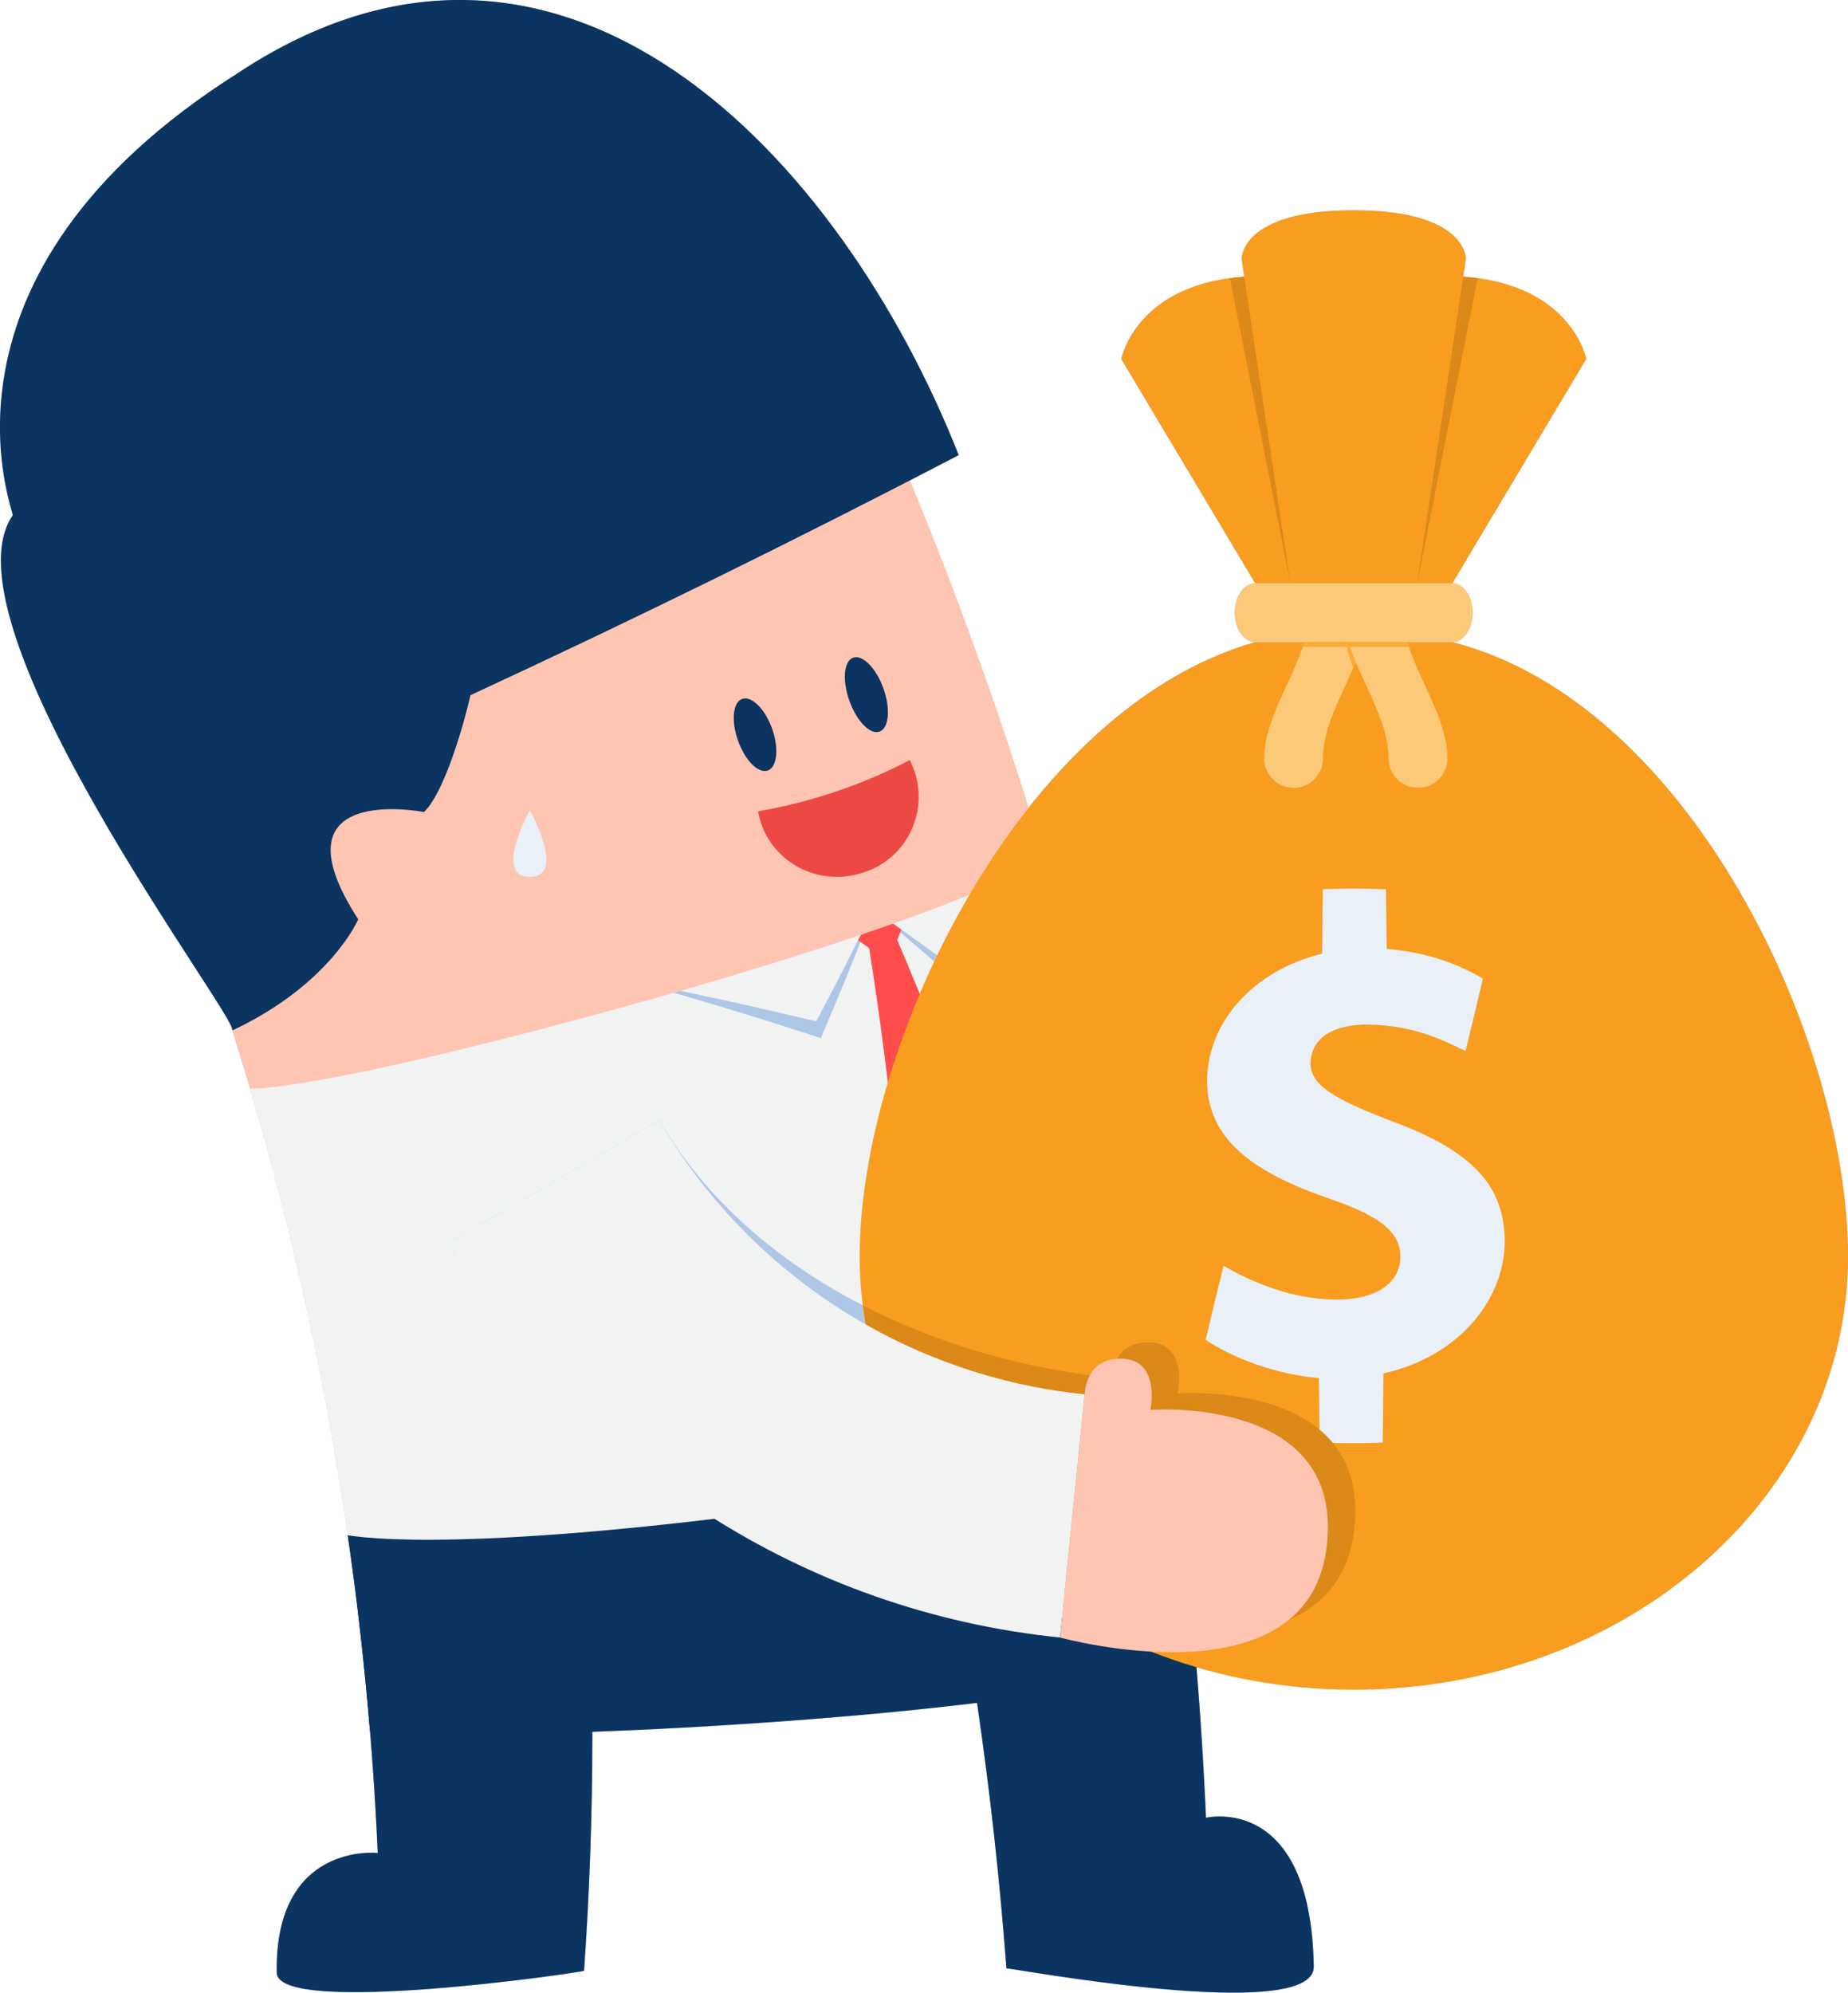
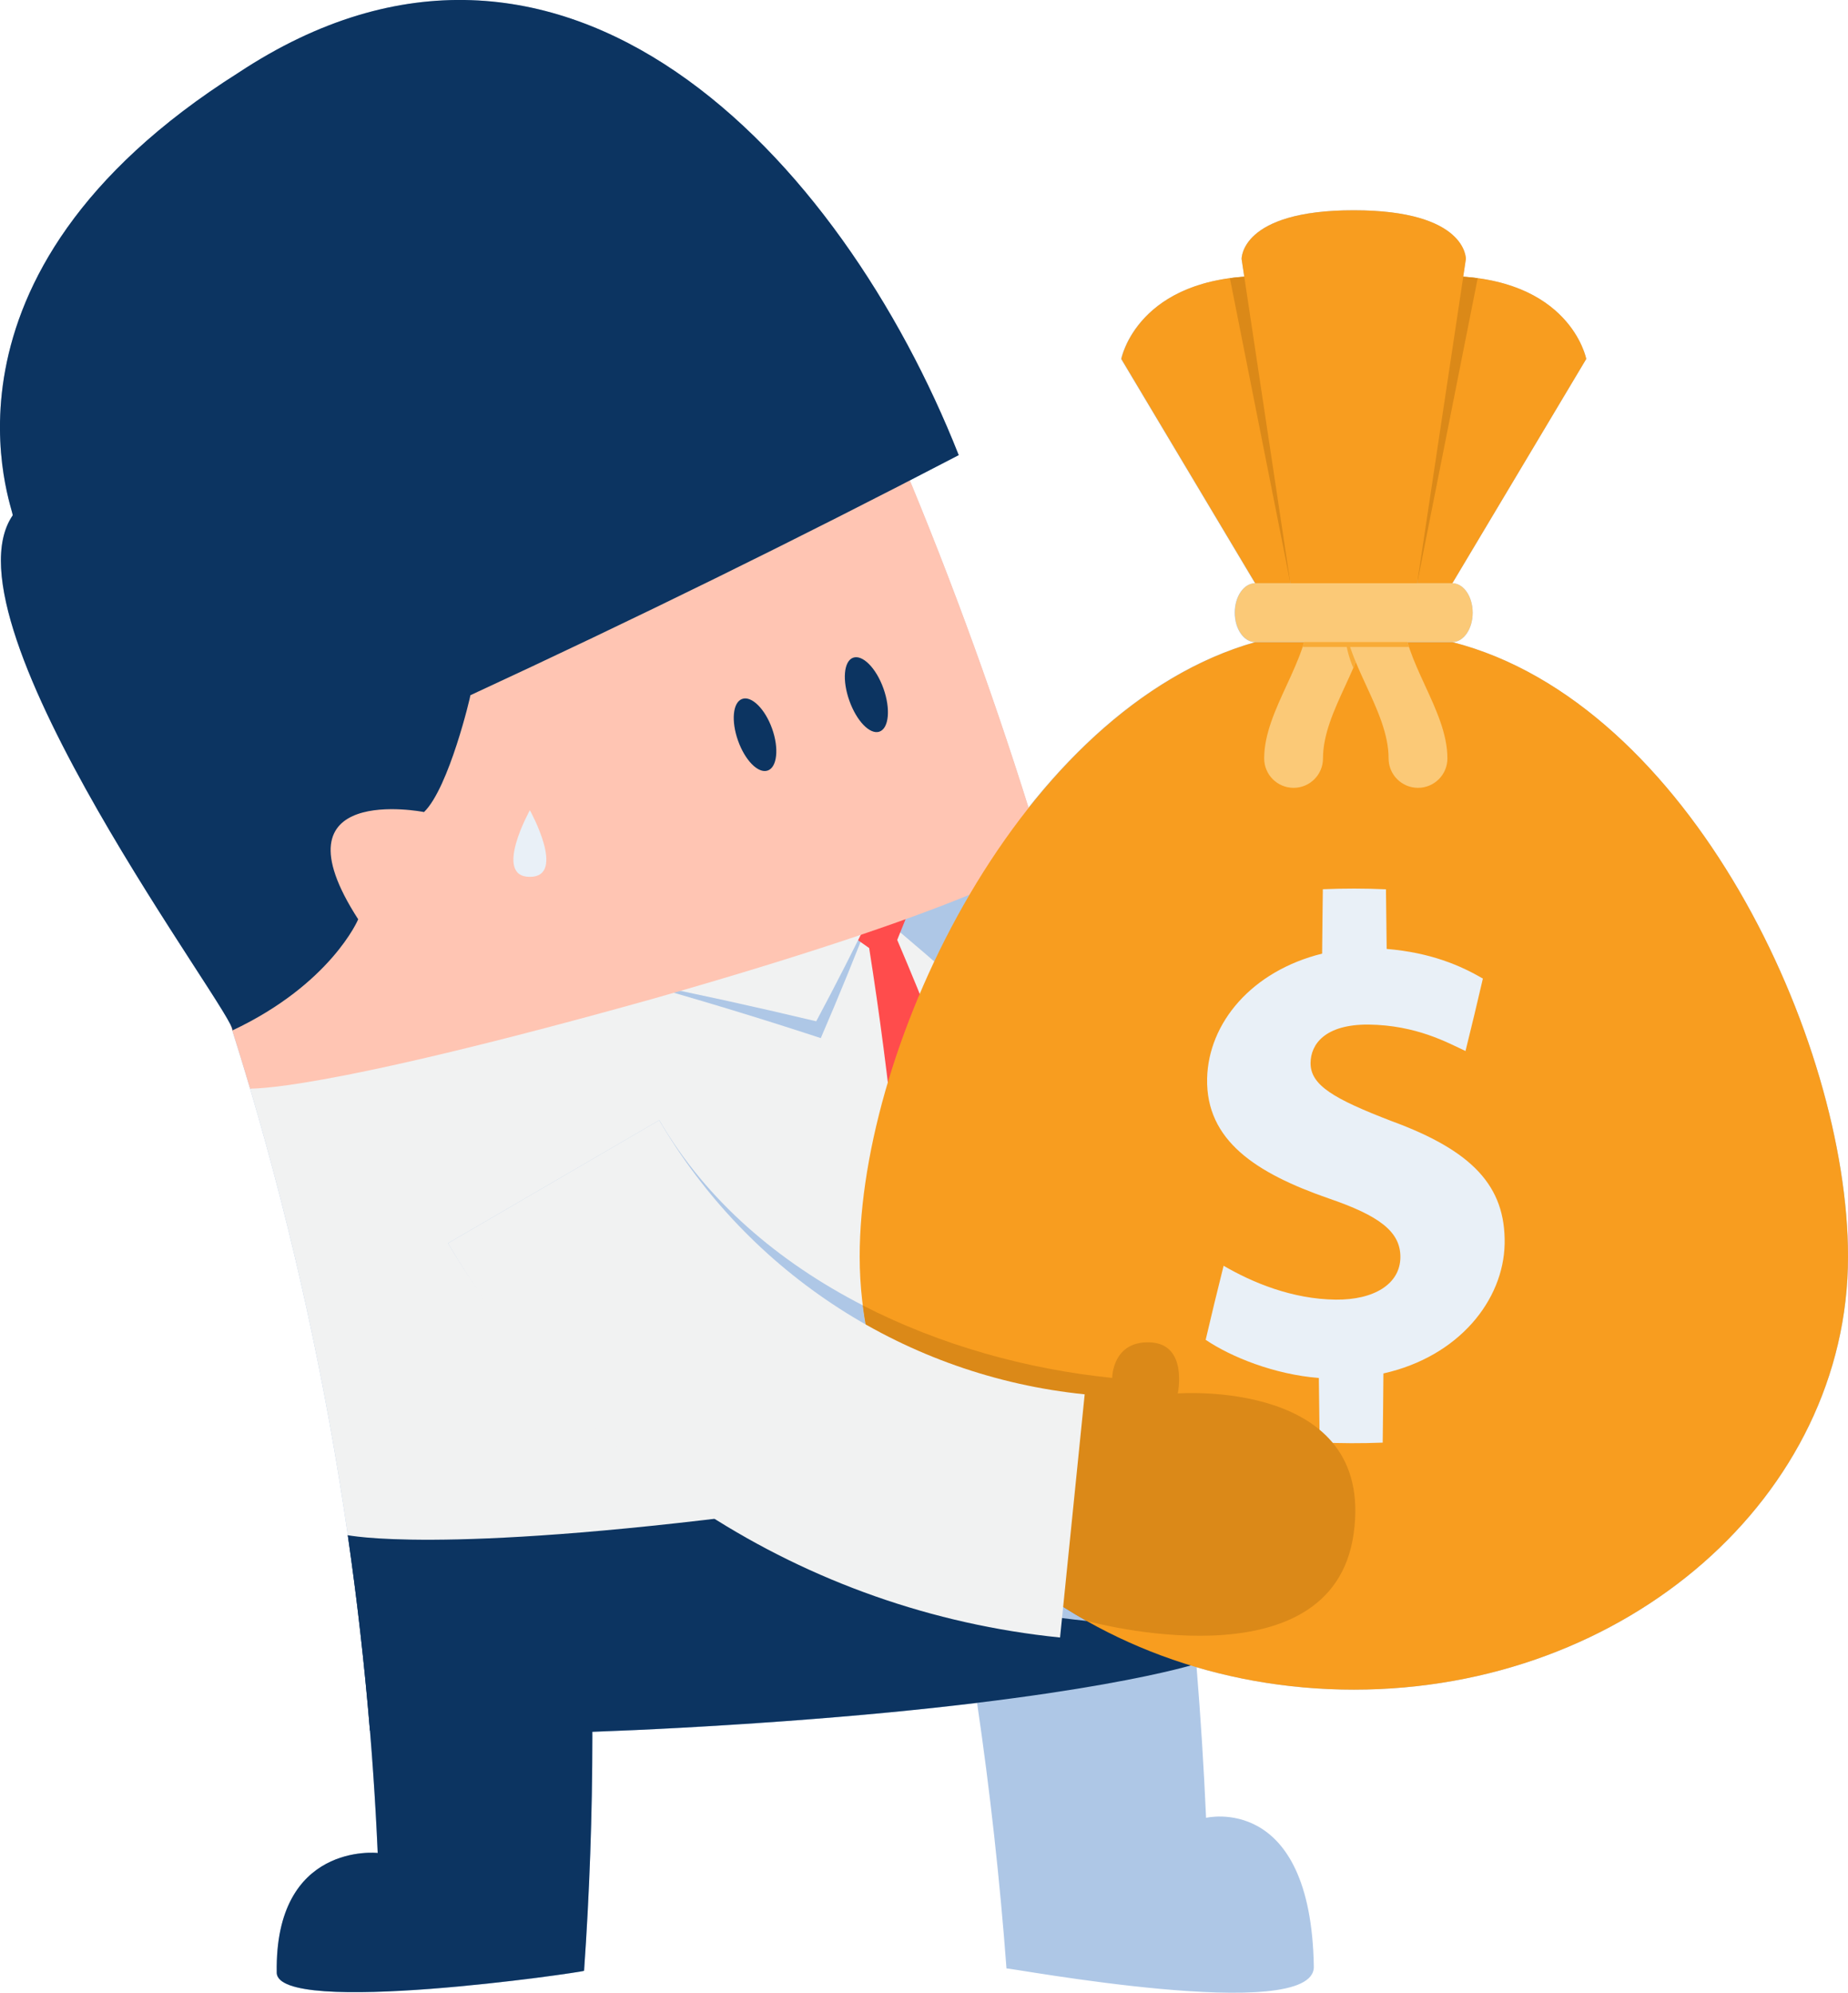
<svg xmlns="http://www.w3.org/2000/svg" version="1.1" id="Layer_1" x="0px" y="0px" viewBox="0 0 2318.6 2500" enable-background="new 0 0 2318.6 2500" xml:space="preserve">
  <g>
    <path fill="#AEC7E6" d="M1822.2,805.6h-56.3v0L1822.2,805.6c14.1,0,25.5-16.5,25.5-36.9c0-20.4-11.4-36.9-25.5-36.9l168-281.4   c0,0-16.5-86.1-138.2-101.6c-1.4-0.2-2.8-0.3-4.2-0.5c-0.5-0.1-0.9-0.1-1.4-0.1c-1.8-0.2-3.6-0.4-5.4-0.5c-0.2,0-0.4,0-0.6-0.1   c-1.5-0.1-3.1-0.3-4.7-0.4l3.3-22.2c0,0,1.9-61.2-140.7-61.2S1557.8,325,1557.8,325l3.3,22.2c-1.6,0.1-3.1,0.2-4.7,0.4   c-0.2,0-0.4,0-0.6,0.1c-1.8,0.2-3.6,0.3-5.4,0.5c-0.5,0-0.9,0.1-1.4,0.1c-1.4,0.2-2.8,0.3-4.2,0.5   c-121.7,15.5-138.2,101.6-138.2,101.6l168,281.4h0c-14.1,0-25.5,16.5-25.5,36.9c0,20.4,11.4,36.9,25.5,36.9h61.2l0,0h-61.2   c-109.1,30.9-205.9,108.6-284.3,207.7c-43-137.1-91.9-272.1-146.4-404.4c-0.9-2.1-1.7-4.2-2.6-6.2c20.5-10.5,40.9-21.1,61.3-31.8   C1055.2,196.9,705.8-177.4,299.3,91.2C-106.1,347.3,18.9,643.5,15.9,646.6c-87.5,127.7,240.5,574,273.1,638.6   c8.5,26.8,16.8,53.6,24.8,80.6c0,0,0,0,0.2,0c-0.1,0-0.1,0-0.2,0c54.1,183.1,95.1,370.4,122.6,560.3c0,0,0,0,0,0c0,0,0,0,0,0   c1.4,9.3,2.7,18.7,3.9,28.1c0.4,2.9,0.8,5.8,1.2,8.7c0.9,6.6,1.8,13.1,2.6,19.7c0.4,3.3,0.9,6.6,1.3,9.9c0.8,6.4,1.6,12.8,2.4,19.2   c0.4,3.1,0.8,6.2,1.1,9.3c0.9,7.7,1.8,15.5,2.7,23.2c0.2,1.7,0.4,3.3,0.6,5c1.1,9.4,2.1,18.7,3.1,28.1c0.3,2.6,0.5,5.3,0.8,7.9   c0.7,6.8,1.4,13.6,2.1,20.4c0.3,3.3,0.7,6.7,1,10c0.6,6.3,1.2,12.6,1.8,18.9c0.3,3.3,0.6,6.6,0.9,9.9c0.6,7,1.2,14,1.8,21   c4.4,53,7.9,106.2,10.2,159.4c-0.8-0.2-129.3-13.7-126.7,150c0.2,55.9,385.7-0.6,385.6-2.2c7-99.6,10.4-199.6,10.4-299.8   c66.7-2.4,146.8-6.5,241.7-13.4c95-6.9,174.8-14.9,241-22.9c16.2,110.1,28.5,221.3,36.9,333.1c0-1.8,385.9,70.8,385.6-2.1   c-3.6-219.7-136.3-186.6-135.2-186.9c-2.8-63.1-6.8-126-11.9-188.9c62,18.2,128.4,28.1,197.4,28.1c342.4,0,620-243.2,620-543.3   C2318.6,1304.5,2119.9,881.7,1822.2,805.6z" />
    <g>
      <g>
-         <path fill="#F1F2F2" d="M1826,1916.7c-320.4-32.5-605.9-216.4-767.9-494.7c88.3-51.4,176.7-102.9,265-154.3     c112.6,193.4,311.1,321.3,533.8,343.8C1846.6,1713.2,1836.3,1814.9,1826,1916.7z" />
        <path fill="#FFC5B3" d="M1857,1611.5c0,0,0-46.7,47.8-44.6c47.8,2.1,34.5,64.1,34.5,64.1s247.9-19.1,220.7,175.7     c-27.2,194.8-334,109.9-334,109.9L1857,1611.5z" />
      </g>
      <g>
        <g>
          <g>
-             <path fill="#0C3461" d="M1465.5,1779.4c24.3,165.8,40.2,333.1,47.6,501.1c-1,0.3,131.7-32.7,135.2,186.9       c0.2,72.9-385.6,0.3-385.6,2.1c-16.4-218.8-47.9-434.9-93.8-646.3C1267.9,1808.9,1366.7,1794.2,1465.5,1779.4z" />
            <path fill="#0C3461" d="M436.4,1926c19.1,131.9,31.6,265,37.5,398.7c-0.8-0.2-129.3-13.7-126.7,150       c0.2,55.9,385.7-0.6,385.6-2.2c13.7-194.9,13.9-391.2,0.5-587.1C634.3,1899.1,535.4,1912.7,436.4,1926z" />
            <g>
              <path fill="#0C3461" d="M1500.8,2087.4c0,0.1-137,44.3-516,71.9c-378.9,27.4-520.7,11.5-520.7,11.8        c-6.8-82-16-163.8-27.8-245.1c343.3-46.3,686.4-95.2,1029.1-146.6C1480.5,1881.6,1492.2,1984.3,1500.8,2087.4z" />
              <path fill="#F1F2F2" d="M313.8,1365.8c54.1,183.1,95.1,370.4,122.6,560.3c0-0.5,110.9,24.9,520.8-28.2        c410-53.8,508.4-118.3,508.3-118.4c-34.9-238.5-87-473.8-155.7-703.3C979.1,1177.8,647,1274.4,313.8,1365.8z" />
              <g>
                <path fill="#AEC7E6" d="M1095.5,1141.3c-21,54.6-42.9,108.3-65.7,161.1c-78.9-25.9-157.9-49.8-236.9-71.8         C893.9,1201.3,994.8,1171.5,1095.5,1141.3z" />
                <path fill="#AEC7E6" d="M1095.5,1141.3c42.8,35.4,85.2,71.9,127.2,109.4c30.1-57,59.1-115.2,87.1-174.5         C1238.5,1098.1,1167,1119.8,1095.5,1141.3z" />
                <path fill="#FF4C4C" d="M1125.7,1179.2c7.2-17.7,14.3-35.5,21.3-53.4c-17.2,5.2-34.3,10.3-51.5,15.5         c-17.2,5.1-34.3,10.3-51.5,15.4c15.5,10.8,31,21.7,46.5,32.7c26.5,168,43.7,336.8,51.7,505.1c30.1,14.5,60.1,29.4,90.1,44.6         c23.6-23.9,47.1-48.2,70.3-72.8C1252.1,1499.4,1192.9,1336.8,1125.7,1179.2z" />
                <path fill="#F1F2F2" d="M1095.5,1141.3c-23.1,47.4-46.9,94.1-71.4,140c-77.1-18.4-154.2-35.3-231.3-50.7         C893.9,1201.3,994.8,1171.5,1095.5,1141.3z" />
-                 <path fill="#F1F2F2" d="M1095.5,1141.3c40.7,28.3,81.1,57.4,121.3,87.3c31.8-49.8,62.8-100.6,93-152.4         C1238.5,1098.1,1167,1119.8,1095.5,1141.3z" />
              </g>
              <path fill="#FFC5B3" d="M419.5,414.5c32.9-17,65.8-34.1,98.6-51.3c222.2-122,515.4-22.5,626.1,245.8        c62.8,152.4,118.2,308.4,165.6,467.2c-0.1-0.5-58.6,53.8-489,176.4c-430.7,120.6-507.2,112.5-507,113.2        c-37.4-126.6-81-251.2-130.6-373.1C99.7,785.7,195.8,535.3,419.5,414.5z" />
            </g>
          </g>
          <path fill="#0C3461" d="M291.5,1292.8c9.6-12.4-368.8-510.1-275.6-646.2c3-3.1-122.1-299.3,283.3-555.4      c406.6-268.7,756,105.7,903.7,479.8c-202.3,105.4-406.6,205.8-612.7,301.2c0.4,0.2-26.8,116.1-58.2,146.6      c-0.9-0.3-193.9-37.7-82.6,134.5C449.6,1153.3,415,1234.7,291.5,1292.8z" />
        </g>
        <g>
          <g>
            <path fill="#0C3461" d="M968.7,914.1c8.9,24.9,6.3,48.6-5.5,52.6c-11.9,4.1-28.4-12.7-37.2-37.4c-8.8-24.7-6.7-48.1,5.1-52.4       C942.8,872.6,959.8,889.2,968.7,914.1z" />
            <path fill="#0C3461" d="M1108.4,863.7c9.2,25.7,6.9,50-5,54.2c-11.8,4.1-28.6-13.2-37.7-38.7c-9.1-25.4-7.2-49.5,4.5-54       C1082,820.8,1099.2,837.9,1108.4,863.7z" />
          </g>
-           <path fill="#ED4944" d="M1081.6,1095.2c62.1-19,87.7-88,59.8-141.6c-59.7,31.3-123.9,52.6-190.2,64.3      C960.5,1074.7,1019.5,1114.3,1081.6,1095.2z" />
          <path fill="#E9F0F7" d="M664.8,1016.5c0,0-46.5,83.6,0,83.6C711.3,1100.1,664.8,1016.5,664.8,1016.5z" />
        </g>
      </g>
      <g>
        <g>
          <path fill="#F89D1F" d="M2318.6,1576.5c0,300.1-277.6,543.3-620,543.3s-620-243.2-620-543.3c0-268.8,203.7-687.9,496.4-770.9      h247.3C2119.9,881.7,2318.6,1304.5,2318.6,1576.5z" />
          <g>
            <g>
              <path fill="#FBC977" d="M1642.2,768.7c0,60.9-56.1,121.8-56.1,182.8c0,20.4,16.5,36.9,36.9,36.9s36.9-16.5,36.9-36.9        c0,0,0,0,0,0c0-60.9,56.1-121.8,56.1-182.8C1691.4,768.7,1666.8,768.7,1642.2,768.7z" />
            </g>
            <g>
              <path fill="#F8AB37" d="M1716,768.7c0,23.1-8.1,46.1-18.1,69.2c-10-23.1-11.9-46.2-11.9-69.3L1716,768.7z" />
            </g>
            <g>
              <path fill="#FBC977" d="M1759.9,768.7c0,60.9,56.1,121.8,56.1,182.8c0,20.4-16.5,36.9-36.9,36.9s-36.9-16.5-36.9-36.9        c0,0,0,0,0,0c0-60.9-56.1-121.8-56.1-182.8C1710.6,768.7,1735.3,768.7,1759.9,768.7z" />
            </g>
          </g>
          <g>
            <g>
              <path fill="#F89D1F" d="M1822.2,731.7l168-281.4c0,0-19.9-104-177.4-104L1778,731.7H1822.2z" />
              <path fill="#DB8918" d="M1854,349l-75.9,382.7l0,0l34.7-385.4C1827.7,346.4,1841.4,347.3,1854,349z" />
            </g>
            <g>
              <path fill="#F89D1F" d="M1574.9,731.7l-168-281.4c0,0,19.9-104,177.4-104l34.8,385.4H1574.9z" />
              <path fill="#DB8918" d="M1543.1,349l75.9,382.7l0,0l-34.7-385.4C1569.3,346.4,1555.6,347.3,1543.1,349z" />
            </g>
            <path fill="#F89D1F" d="M1839.2,325c0,0,1.9-61.2-140.7-61.2S1557.8,325,1557.8,325l61.2,406.8h159L1839.2,325z" />
          </g>
          <path fill="#F8AB37" d="M1767.8,811.7h-133.6c4.8-14.4,8-28.7,8-43.1h117.8C1759.9,783.1,1763,797.4,1767.8,811.7z" />
          <path fill="#FBC977" d="M1822.2,731.7h-247.3c-14.1,0-25.5,16.5-25.5,36.9c0,20.4,11.4,36.9,25.5,36.9h247.3      c14.1,0,25.5-16.5,25.5-36.9C1847.6,748.3,1836.2,731.7,1822.2,731.7z" />
        </g>
        <g>
          <path fill="#E9F0F7" d="M1655.7,1809.6c-0.4-26.9-0.7-53.8-1-80.8c-55.3-4.4-109.6-26-142-47.9c7.1-30.4,14.6-61.4,22.5-92.9      c36,21,85.9,41.9,140.6,42.5c48,0.5,81-19.5,81.2-53.3c0.2-32.2-26.9-52.1-90-73.7c-91.2-31.7-154-72.6-152.5-150.3      c1.6-70,56-134.9,144.3-156.8c0.3-26.9,0.5-53.9,0.9-80.8c26.4-1.1,52.8-1.1,79.2,0.1c0.3,24.9,0.6,49.9,0.9,74.8      c55.3,4.6,92.8,20.9,120.7,37.2c-6.9,29.9-14.2,60.2-21.8,90.9c-22.2-10.3-61.2-32.4-121.7-33.2c-54.6-0.3-72.5,24.6-72.7,48.2      c-0.2,28,29.4,45.1,101.9,73c101.4,37.2,142.9,81.7,141.6,153.9c-1.4,70.4-57.1,141.3-152.1,162.6c-0.2,28.9-0.5,57.9-0.9,86.8      C1708.5,1810.9,1682.1,1810.9,1655.7,1809.6z" />
        </g>
      </g>
      <path fill="#AEC7E6" d="M1082.4,1637.6c-105.4-54.2-196.6-131.5-255.2-232.2c-88.3,51.4-176.7,102.9-265,154.3    c161.9,278,481.3,441.1,801.3,473.9C1210.5,1947.4,1103.6,1803.8,1082.4,1637.6z" />
      <path fill="#DB8918" d="M1698.4,1923.9c27.2-194.8-220.7-175.7-220.7-175.7s13.3-61.9-34.5-64.1c-47.8-2.1-47.8,44.6-47.8,44.6    c-106.8-10.8-215.9-41.1-313-91c21.2,166.2,128.1,309.8,281,396c0.4,0,0.7,0.1,1.1,0.1C1364.5,2033.8,1671.3,2118.7,1698.4,1923.9    z" />
      <g>
        <path fill="#F1F2F2" d="M1330,2054.4c-320.4-32.5-605.9-216.4-767.9-494.7c88.3-51.4,176.7-102.9,265-154.3     c112.6,193.4,311.1,321.3,533.8,343.9C1350.6,1851,1340.3,1952.7,1330,2054.4z" />
-         <path fill="#FFC5B3" d="M1361,1749.3c0,0,0-46.7,47.8-44.6c47.8,2.1,34.5,64.1,34.5,64.1s247.9-19.1,220.7,175.7     c-27.2,194.8-334,109.9-334,109.9L1361,1749.3z" />
      </g>
    </g>
  </g>
</svg>